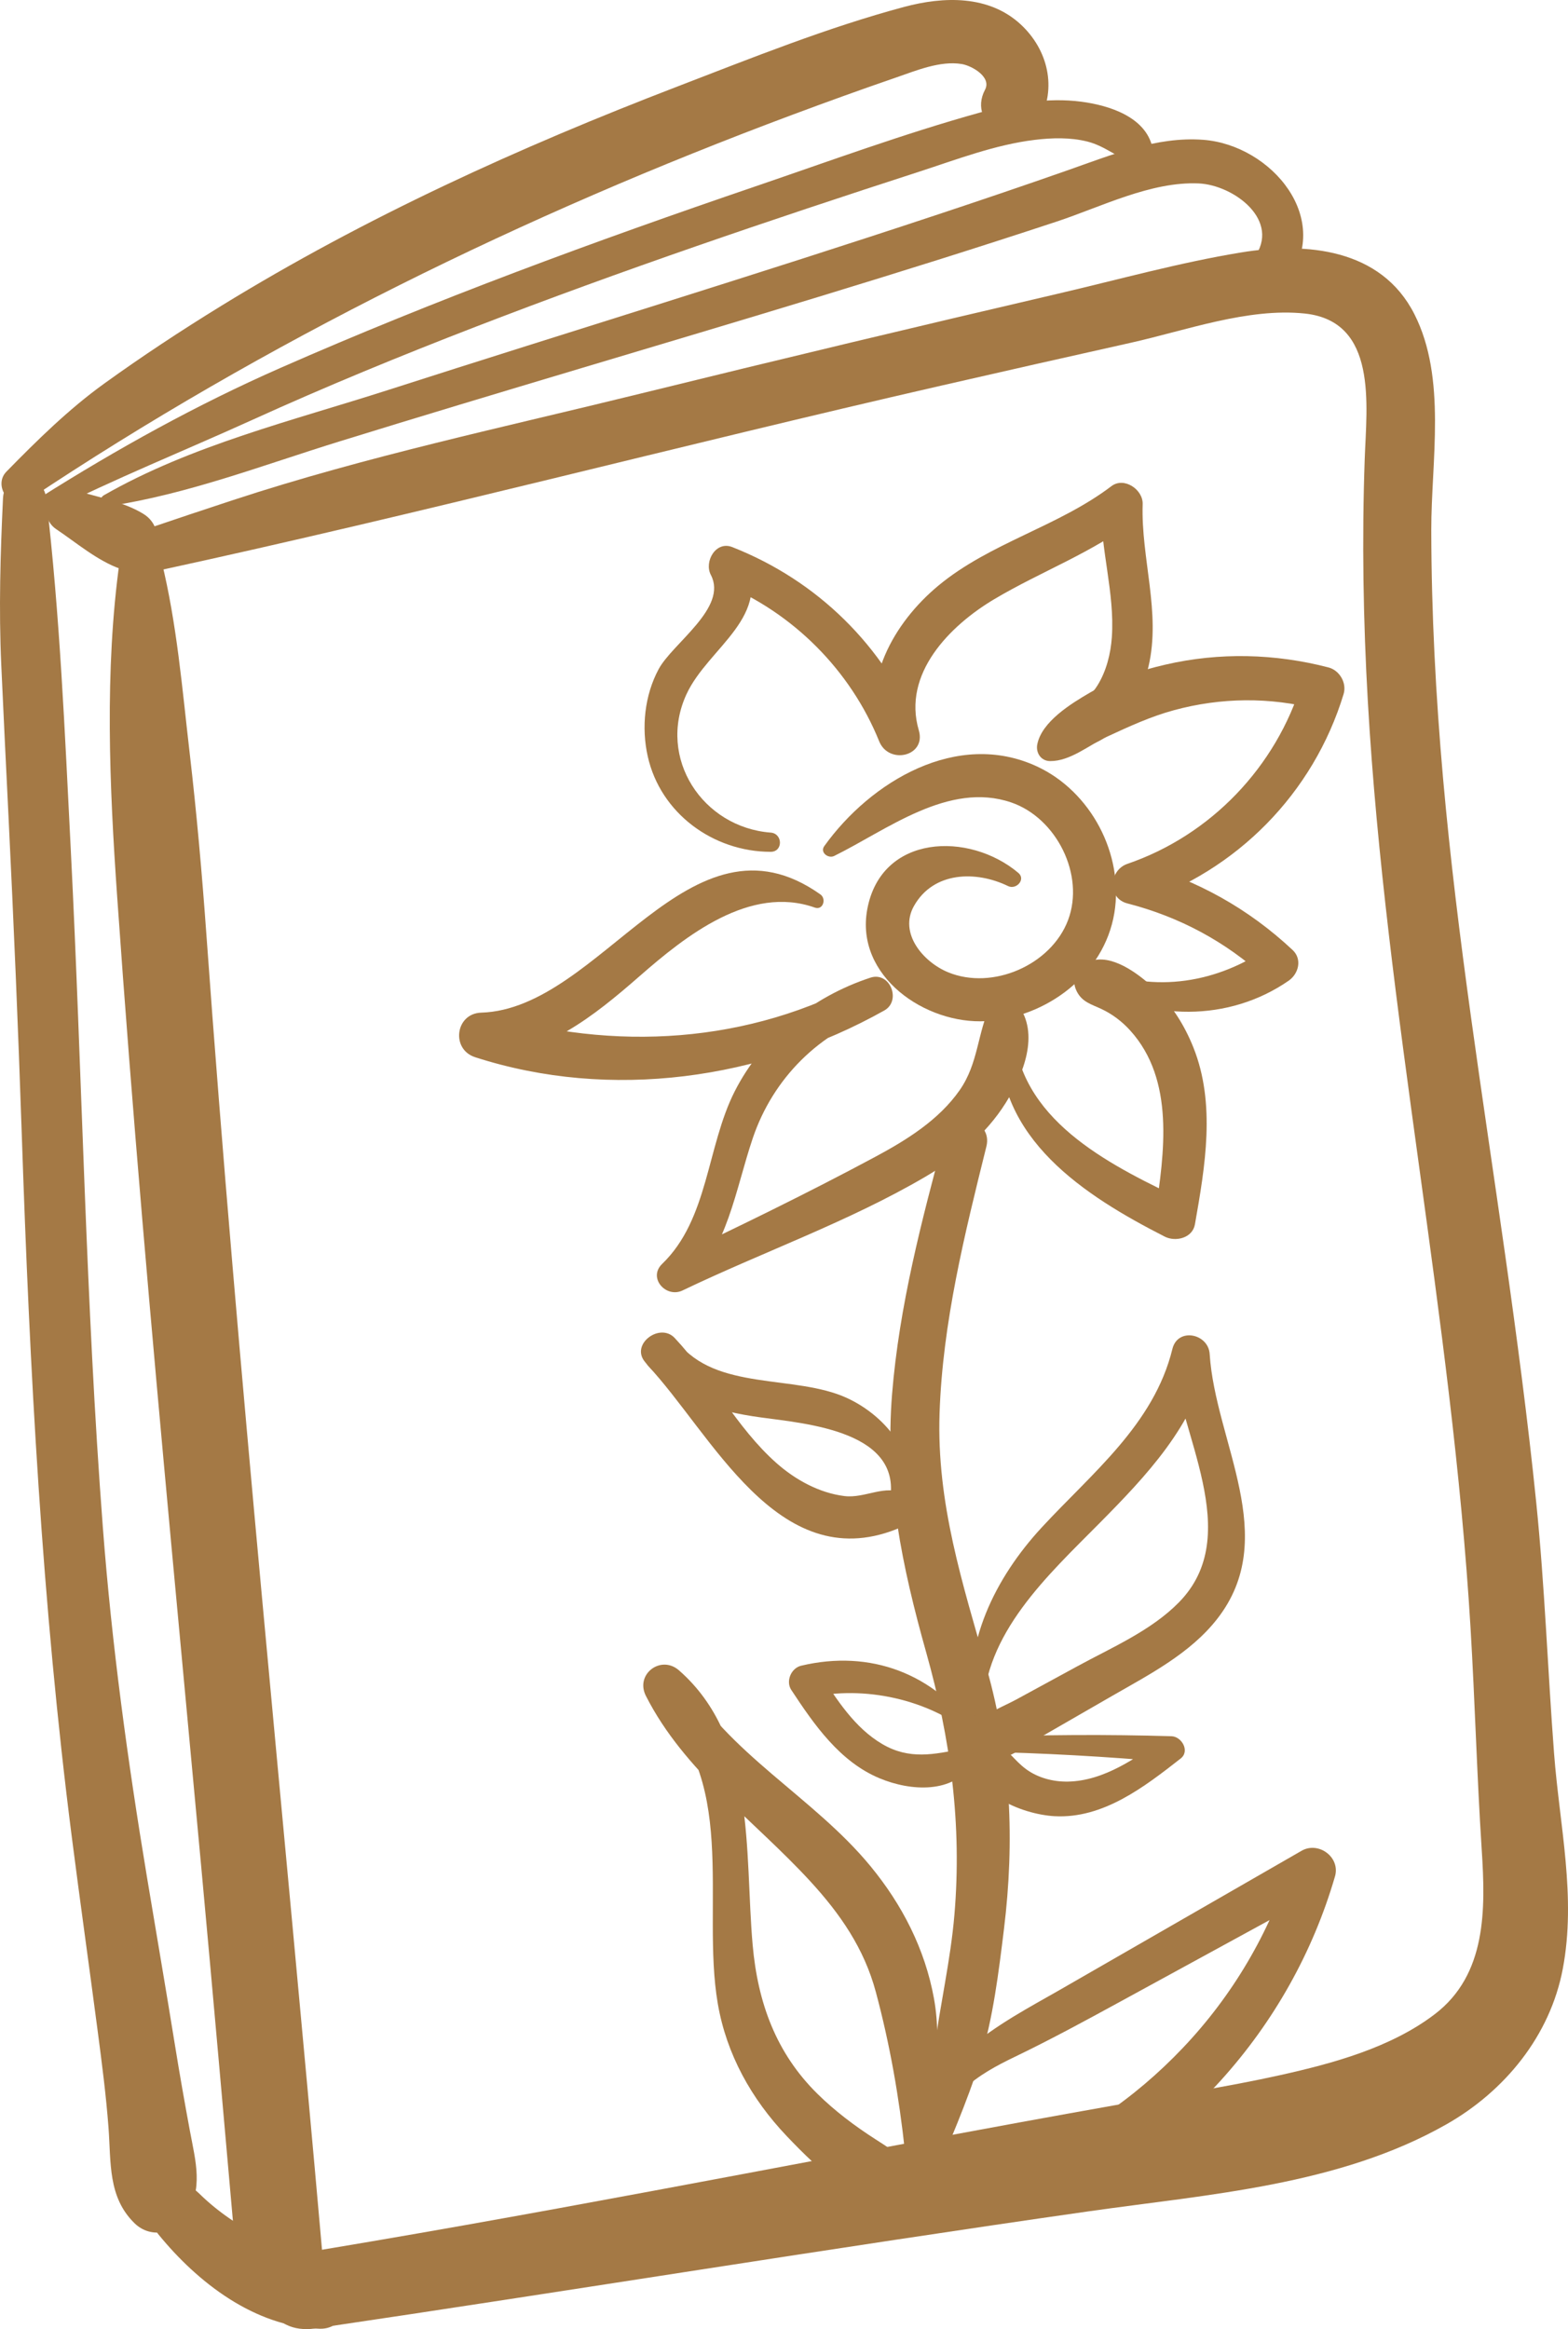
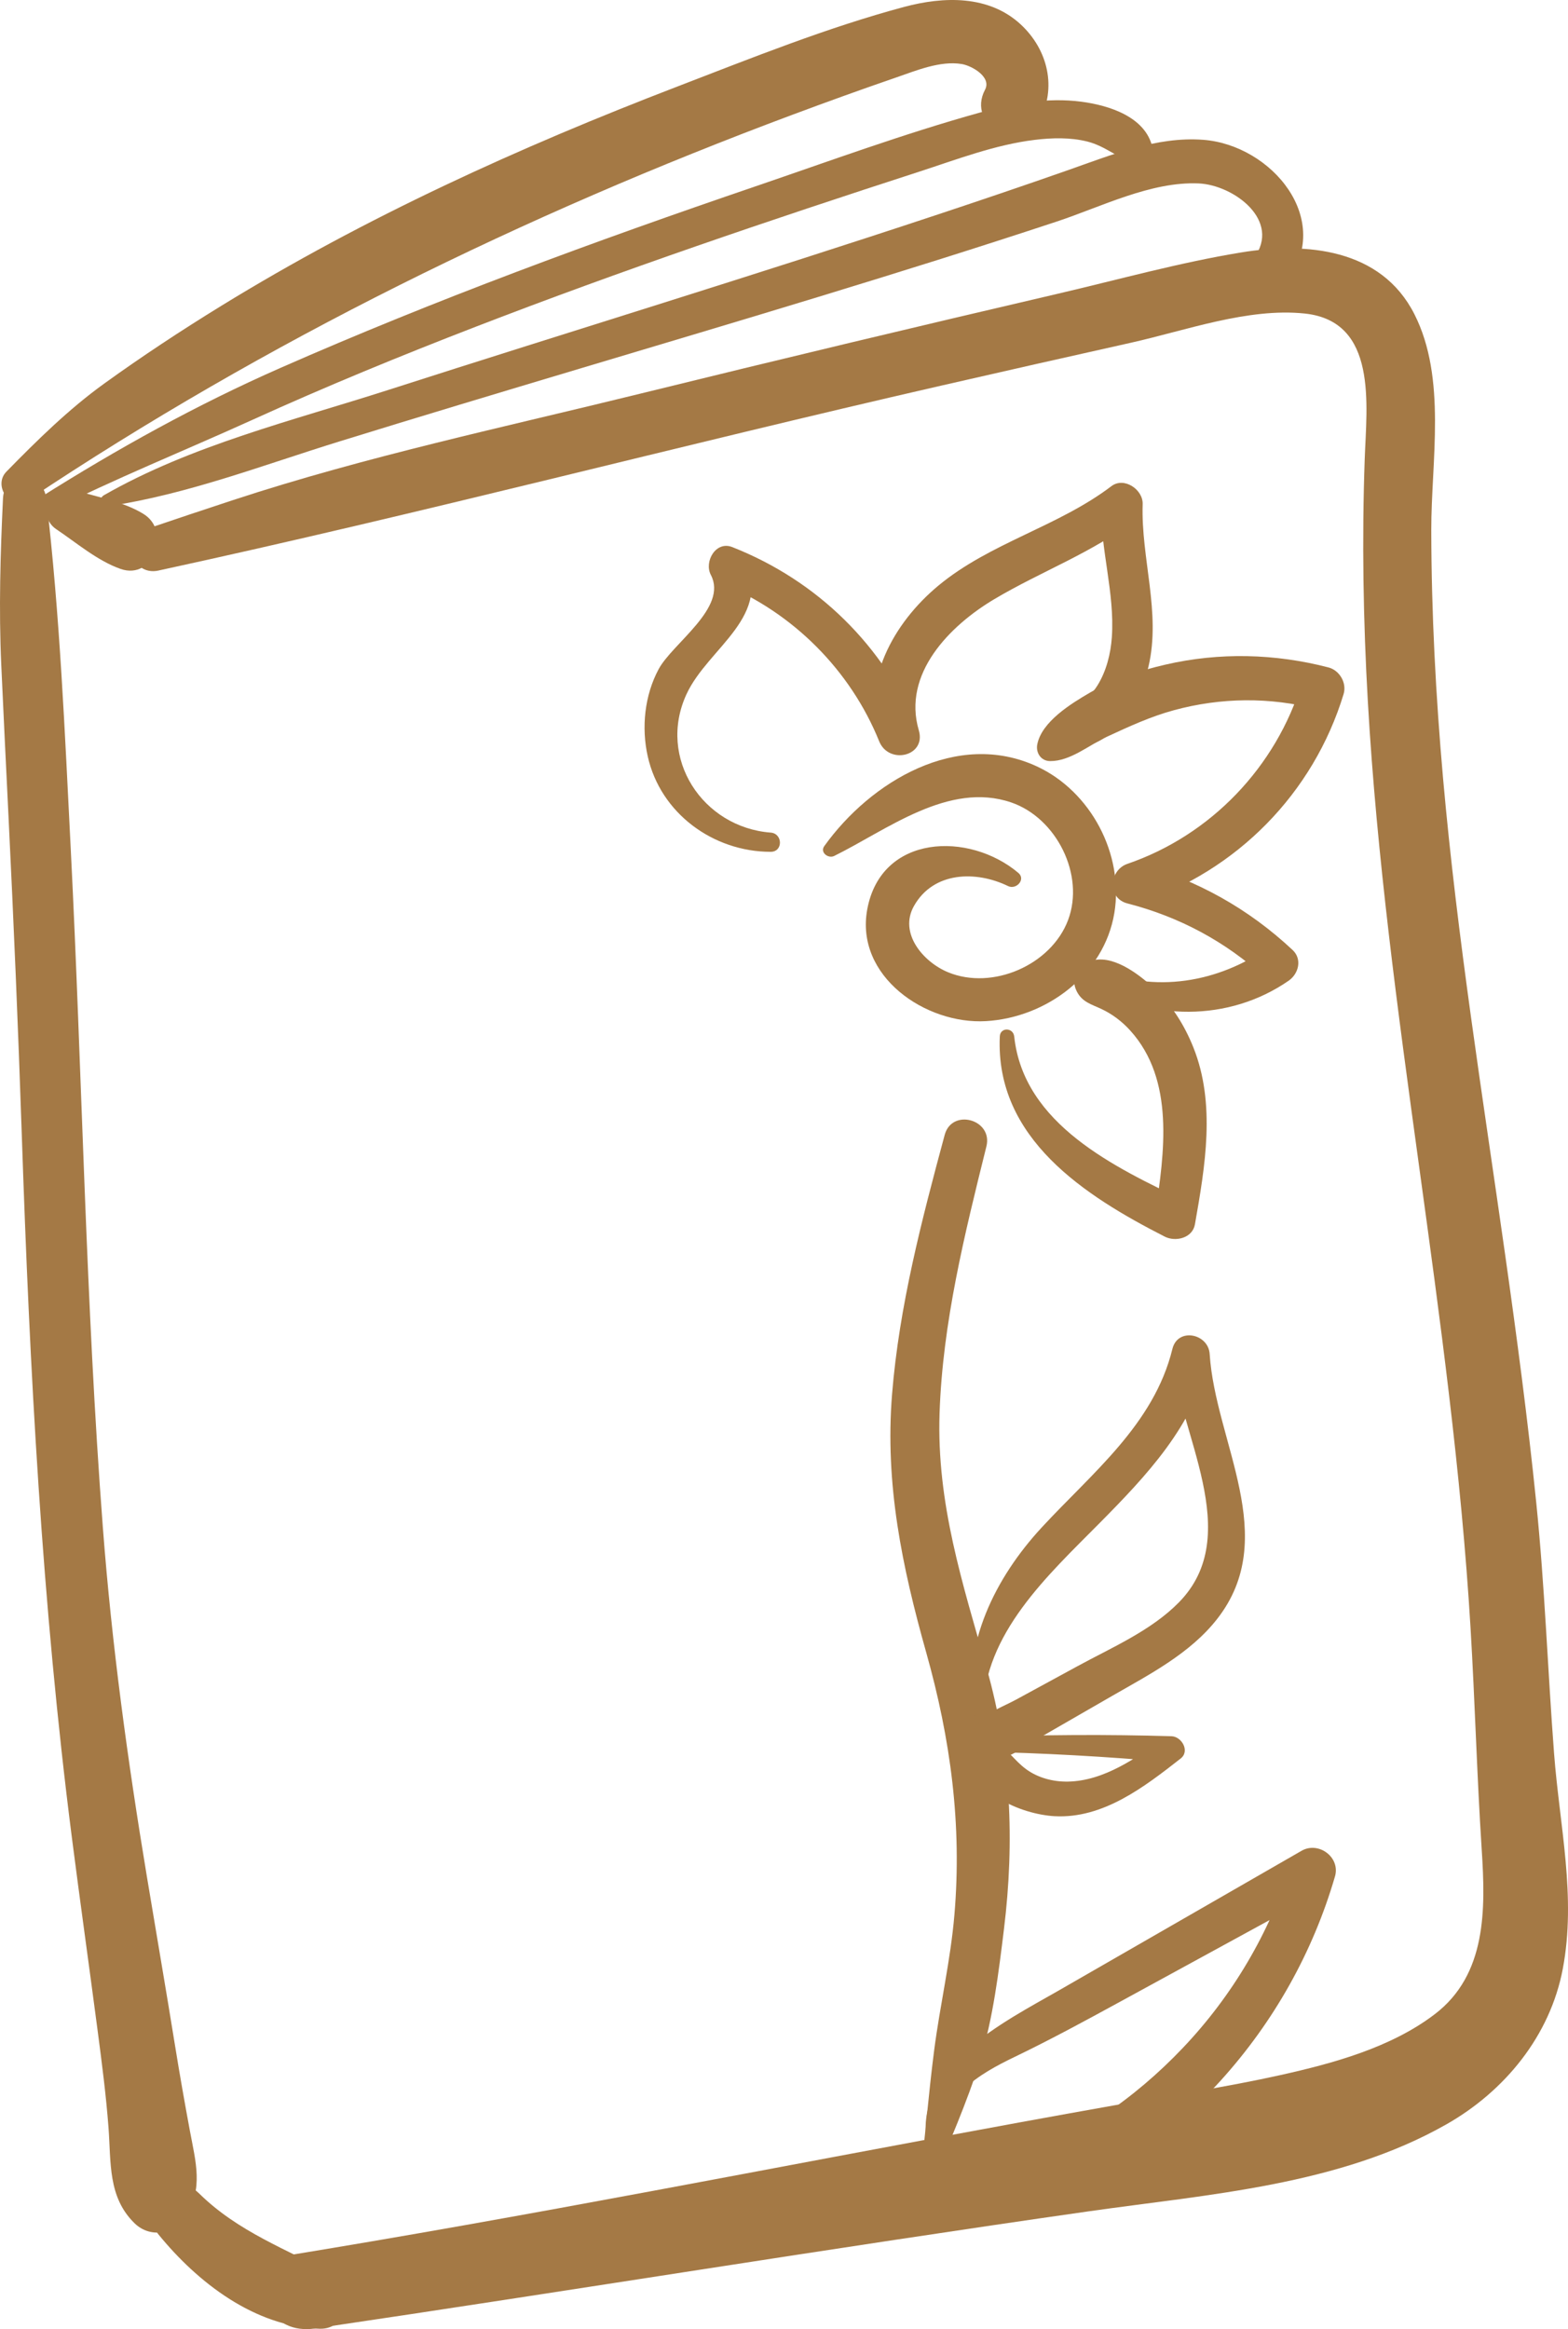
<svg xmlns="http://www.w3.org/2000/svg" id="Vrstva_1" viewBox="0 0 311.998 463.402">
  <defs>
    <style>.cls-1{fill:#a47945;}</style>
  </defs>
-   <path class="cls-1" d="M23.819,111.554c-3.05,21.827-2.042,44.856-.507,66.832,1.494,21.383,3.179,42.753,4.989,64.111,3.647,43.045,7.79,86.046,11.752,129.062,2.351,25.524,4.596,51.056,6.848,76.589,.966,10.953,18.196,11.055,17.22,0-7.709-87.401-16.761-174.714-23.056-262.234-.869-12.081-1.925-24.061-3.325-36.093-1.499-12.887-2.524-25.662-5.62-38.267-.95-3.87-7.697-4.331-8.303,0h0Z" />
+   <path class="cls-1" d="M23.819,111.554h0Z" />
  <path class="cls-1" d="M31.552,113.511c52.069-11.291,103.653-24.865,155.608-36.758,12.616-2.888,25.24-5.743,37.872-8.562,10.921-2.438,23.305-6.995,34.586-5.809,14.572,1.533,12.306,18.248,11.931,28.915-.566,16.105-.298,32.231,.623,48.318,3.538,61.774,16.741,122.517,20.434,184.282,.88,14.714,1.27,29.416,2.224,44.128,.768,11.837,1.006,24.838-9.36,32.735-8.688,6.619-20.143,9.748-30.615,12.082-10.987,2.448-22.171,4.091-33.253,6.058-49.215,8.736-98.211,18.625-147.488,27.017-5.176,.882-10.355,1.75-15.536,2.601-4.069,.668-6.376,5.737-5.346,9.415,1.227,4.382,5.293,5.954,9.415,5.346,51.325-7.571,102.522-15.967,153.886-23.298,23.891-3.41,49.803-5.133,71.246-17.309,11.65-6.615,20.656-17.628,23.182-30.952,2.721-14.351-.648-28.54-1.737-42.859-1.265-16.631-1.85-33.268-3.542-49.874-1.68-16.484-3.861-32.914-6.186-49.318-4.471-31.537-9.539-63.005-12.353-94.749-1.456-16.428-2.321-32.912-2.35-49.406-.024-13.752,3.118-30.211-3.352-42.994-6.626-13.091-21.539-14.403-34.435-12.299-12.277,2.003-24.446,5.407-36.556,8.228-27.751,6.464-55.466,13.082-83.133,19.894-26.959,6.638-54.531,12.473-80.915,21.145-5.722,1.881-11.435,3.787-17.138,5.724-5.241,1.78-3.151,9.482,2.289,8.303h0Z" />
  <path class="cls-1" d="M31.491,444.517c7.832,9.627,19.231,18.455,32.151,18.813,5.638,.156,7.85-7.962,2.89-10.67-9.433-5.149-19.088-8.542-26.923-16.26-5.377-5.296-12.69,2.497-8.118,8.118h0Z" />
  <path class="cls-1" d="M11.179,105.28c4.036,2.705,8.208,6.299,12.802,7.91,6.575,2.305,10.164-7.44,4.602-10.916-4.002-2.501-9.597-3.45-14.087-4.862-4.847-1.525-7.223,5.251-3.317,7.869h0Z" />
  <path class="cls-1" d="M.595,99.163c-.525,11.098-.845,22.003-.345,33.104,.45,10.003,.944,20.003,1.434,30.004,1.035,21.15,1.938,42.302,2.649,63.466,1.571,46.75,4.017,93.389,9.961,139.816,1.644,12.837,3.452,25.653,5.134,38.485,.841,6.414,1.677,12.813,2.161,19.264,.522,6.943-.156,13.844,5.194,19.047,3.077,2.993,7.884,2.206,10.142-1.307,3.587-5.58,2.009-10.92,.875-17.012-1.064-5.719-2.069-11.433-2.995-17.177-1.802-11.185-3.73-22.35-5.585-33.526-3.827-23.045-6.971-46.065-8.75-69.364-3.432-44.955-4.114-90.076-6.395-135.095-1.182-23.321-2.157-46.51-4.87-69.706-.631-5.395-8.342-5.667-8.61,0H.595Z" />
  <path class="cls-1" d="M21.603,100.714c15.773-2.392,30.733-8.182,45.963-12.894,15.936-4.931,31.914-9.726,47.896-14.51,31.669-9.48,63.386-18.844,94.777-29.219,8.87-2.931,18.754-8.007,28.257-7.597,6.961,.3,16.58,7.385,10.964,14.915-2.734,3.666,3.558,8.577,6.386,4.927,9.756-12.595-2.831-27.497-16.446-28.521-9.289-.699-18.417,3.066-27.006,6.079-8.507,2.984-17.046,5.878-25.602,8.719-36.361,12.074-73.017,23.236-109.491,34.957-18.99,6.102-39.261,11.015-56.619,20.958-1.258,.721-.345,2.378,.921,2.186h0Z" />
  <path class="cls-1" d="M9.683,101.877c13.282-6.7,27.036-12.209,40.564-18.355,14.623-6.643,29.485-12.747,44.466-18.533,29.027-11.211,58.507-21.213,88.103-30.804,7.524-2.438,15.147-5.387,23.043-6.352,3.475-.425,7.127-.524,10.541,.341,3.591,.91,6.165,3.406,9.681,4.431,2.01,.586,3.657-1.332,3.236-3.236-1.351-6.112-8.604-8.402-14.141-9.132-6.747-.889-13.667,.348-20.169,2.154-15.068,4.185-29.904,9.644-44.701,14.692-31.942,10.897-63.672,22.551-94.574,36.148-16.598,7.303-32.407,16.075-47.739,25.754-1.832,1.156-.23,3.86,1.69,2.891h0Z" />
  <path class="cls-1" d="M5.624,99.476C52.999,67.866,104.346,42.742,157.673,22.834c6.866-2.563,13.761-5.053,20.692-7.435,3.952-1.359,8.726-3.365,13.005-2.658,1.984,.328,5.982,2.57,4.63,5.111-3.752,7.055,6.868,13.311,10.739,6.277,3.619-6.577,1.793-14.238-3.636-19.268-6.33-5.865-15.325-5.594-23.168-3.495-15.306,4.096-30.366,10.166-45.14,15.845-31.495,12.107-62.07,25.989-90.848,43.689-7.909,4.864-15.668,9.978-23.201,15.408-7.093,5.113-13.363,11.295-19.472,17.533-2.767,2.826,.863,7.96,4.348,5.635h0Z" />
  <path class="cls-1" d="M185.284,435.078c3.353-8.334,7.158-16.722,9.789-25.319,2.535-8.282,3.639-17.351,4.692-25.927,2.148-17.495,1.408-34.81-3.41-51.804-4.823-17.01-10.004-32.907-9.402-50.849,.604-18.035,4.993-35.657,9.321-53.088,1.335-5.375-6.858-7.65-8.303-2.289-4.569,16.954-9.054,34.046-10.471,51.609-1.441,17.855,1.993,34.297,6.798,51.372,4.862,17.276,7.13,34.245,5.608,52.195-.771,9.093-2.854,17.882-4.022,26.898-1.158,8.929-1.845,17.941-2.948,26.884-.179,1.451,1.893,1.452,2.349,.318h0Z" />
-   <path class="cls-1" d="M183.823,428.54c1.511-9.935,3.836-20.917,2.015-30.926-1.791-9.841-6.321-18.656-12.638-26.328-11.388-13.831-28.325-22.26-37.435-38.101l-6.587,5.082c18.343,14.479,10.227,40.572,13.651,60.408,1.736,10.062,6.683,18.924,13.675,26.283,6.321,6.653,15.597,15.564,25.378,15.33,2.563-.061,4.138-2.79,2.891-5.038-2.466-4.449-6.377-6.925-10.536-9.595-4.127-2.65-8.039-5.583-11.542-9.026-8.298-8.158-11.918-18.208-12.933-29.66-1.639-18.491,.805-41.08-14.654-54.632-3.589-3.147-8.784,.757-6.587,5.082,7.622,15,21.562,24.746,32.701,36.877,5.979,6.512,10.722,13.366,13.046,22.016,2.808,10.455,4.639,20.959,5.796,31.721,.208,1.938,3.405,2.829,3.758,.509h0Z" />
  <path class="cls-1" d="M195.578,340.631c.187-15.666,12.977-27.242,23.242-37.621,9.287-9.39,18.733-19.336,21.745-32.614l-7.418-1.004c1.25,15.539,14.686,35.944,1.411,49.437-5.525,5.616-13.312,8.948-20.139,12.665l-12.079,6.577c-3.802,2.07-8.205,3.275-9.321,7.815-.413,1.68,.532,3.303,2.172,3.825,4.439,1.412,7.907-1.806,11.64-3.957l14.464-8.335c7.421-4.276,15.464-8.396,20.857-15.264,12.794-16.291-.337-35.2-1.452-52.762-.258-4.071-6.356-5.344-7.418-1.004-3.678,15.029-16.048,24.719-26.074,35.594-9.111,9.883-15.825,23.174-13.51,36.903,.183,1.088,1.867,.793,1.879-.254h0Z" />
  <path class="cls-1" d="M187.268,426.154c-.253-8.916,7.508-13.484,14.577-16.887,6.994-3.367,13.776-7.04,20.589-10.761,13.705-7.486,27.411-14.972,41.116-22.457l-6.648-5.111c-4.307,13.642-11.688,26.159-21.552,36.528-4.819,5.066-10.139,9.62-15.965,13.491-5.763,3.829-12.297,6.683-17.217,11.678-1.898,1.927-.5,5.281,2.199,5.308,7.811,.077,14.672-4.156,20.845-8.483,6.431-4.508,12.402-9.682,17.675-15.506,10.561-11.667,18.339-25.502,22.743-40.61,1.117-3.831-3.27-7.055-6.648-5.111-16.068,9.244-32.135,18.489-48.203,27.733-11.007,6.333-29.031,15.096-26.33,30.57,.28,1.603,2.864,1.216,2.819-.381h0Z" />
  <path class="cls-1" d="M202.629,173.672c-9.776-8.244-27.295-7.762-30.064,7.249-2.459,13.328,11.618,22.947,23.631,22.243,12.027-.705,23.501-9.258,25.531-21.493,1.941-11.695-4.666-24.217-15.428-29.195-15.852-7.332-33.072,3.015-42.285,15.867-.908,1.267,.801,2.536,1.963,1.963,10.481-5.162,22.763-14.909,35.236-10.649,8.992,3.071,14.694,14.425,11.306,23.411-3.364,8.923-15.014,14.012-23.854,10.382-4.93-2.025-9.869-7.755-6.809-13.191,3.886-6.905,12.379-7.057,18.743-3.959,1.594,.776,3.577-1.324,2.029-2.629h0Z" />
-   <path class="cls-1" d="M163.241,177.953c-26.061-18.474-43.558,22.785-67.496,23.524-5.136,.159-6.068,7.296-1.2,8.867,26.975,8.706,56.91,4.451,81.401-9.291,3.475-1.95,1.152-7.819-2.755-6.535-11.491,3.778-21.489,11.755-27.007,22.634-5.569,10.977-5.202,25.427-14.434,34.32-2.88,2.775,.764,6.862,4.07,5.276,15.929-7.646,33.048-13.672,48.303-22.618,6.318-3.705,12.048-8.42,15.979-14.674,3.516-5.593,6.846-13.806,2.412-19.581-1.274-1.66-4.246-2.345-5.37,0-2.693,5.621-2.429,11.632-6.177,17.008-4.174,5.987-10.619,9.961-16.934,13.347-13.615,7.3-27.638,14.115-41.604,20.717l4.07,5.276c8.344-7.941,9.762-19.319,13.274-29.737,4.033-11.963,13.29-21.196,25.318-25.071l-2.755-6.535c-23.208,12.839-50.274,14.429-75.392,6.759l-1.2,8.867c12.71-.594,22.338-8.257,31.531-16.3,9.117-7.977,21.947-18.21,34.859-13.63,1.631,.579,2.348-1.743,1.106-2.623h0Z" />
  <path class="cls-1" d="M153.348,165.655c-13.566-1.051-22.602-14.828-16.761-27.513,4.337-9.419,17.531-15.464,11.373-27.559l-4.26,5.541c14.086,5.769,25.531,17.238,31.232,31.355,1.916,4.744,9.421,3.013,7.891-2.176-3.311-11.233,6.141-20.813,15.021-26.092,9.387-5.581,19.606-9.253,28.311-15.993l-7.055-2.922c-.204,8.878,2.749,17.623,2.134,26.482-.229,3.298-1.091,6.73-2.844,9.568-1.873,3.031-4.888,4.607-7.556,6.829-2.316,1.929-.169,5.033,2.199,5.308,8.378,.973,13.88-8.94,15.502-15.908,2.497-10.724-1.519-21.487-1.169-32.279,.094-2.882-3.689-5.49-6.219-3.569-10.615,8.061-24.131,11.255-34.408,19.774-9.013,7.471-15.454,19.171-11.807,30.978l7.891-2.176c-7.06-16.854-20.103-29.739-37.118-36.454-3.281-1.295-5.646,2.903-4.26,5.541,3.434,6.536-7.623,13.584-10.399,18.765-2.794,5.216-3.446,11.586-2.16,17.33,2.539,11.344,13.041,18.992,24.461,18.996,2.491,.001,2.428-3.639,0-3.827h0Z" />
  <path class="cls-1" d="M198.938,206.22c-.912,20.296,16.932,31.708,32.82,39.82,2.139,1.092,5.523,.311,6.007-2.444,2.026-11.516,4.176-23.965-.307-35.192-1.705-4.269-4.154-8.259-7.49-11.455-2.859-2.739-7.978-6.809-12.239-5.926-3.065,.635-4.948,3.323-3.478,6.224,1.091,2.152,2.938,2.572,4.921,3.508,2.178,1.028,4.096,2.487,5.712,4.271,8.917,9.845,6.793,24.389,4.994,36.396l6.007-2.444c-14.027-6.718-32.211-15.266-34.078-32.758-.193-1.807-2.785-1.882-2.87,0h0Z" />
  <path class="cls-1" d="M216.502,195.615c12.233,7.572,27.996,7.756,39.917-.496,1.975-1.367,2.731-4.276,.786-6.1-8.743-8.198-19.117-14.022-30.692-17.151v7.884c19.585-6.441,34.83-21.921,40.835-41.661,.67-2.202-.799-4.722-3.007-5.296-10.641-2.765-21.723-3.04-32.451-.558-5.1,1.18-10.45,2.915-14.997,5.559-3.762,2.188-9.612,5.784-10.498,10.303-.328,1.672,.728,3.311,2.537,3.33,4.02,.043,7.744-3.186,11.3-4.835,4.372-2.028,8.682-4.019,13.349-5.288,9.359-2.545,19.089-2.647,28.47-.209l-3.007-5.296c-5.096,16.751-18.118,30.386-34.706,36.067-3.658,1.253-4.107,6.827,0,7.884,10.299,2.65,19.521,7.575,27.373,14.759l.786-6.1c-10.023,7.12-22.875,9.288-34.307,4.312-1.93-.84-3.571,1.727-1.69,2.891h0Z" />
-   <path class="cls-1" d="M180.21,299.838c3.391-9.243-3.624-18.012-11.745-21.719-10.309-4.706-26.018-1.289-33.627-11.146l-6.01,4.637c12.76,13.548,25.79,41.939,49.429,32.678,1.222-.479,2.632-1.385,2.839-2.839l.139-.973c.178-1.251-.11-2.58-1.319-3.241-3.7-2.025-7.748,.929-11.874,.425-5.012-.612-9.766-3.229-13.51-6.538-8.05-7.113-12.952-17.132-20.291-24.924-2.905-3.084-8.707,1.144-6.01,4.637,5.762,7.464,14.127,9.944,23.161,11.178,9.224,1.26,28.561,2.776,25.59,16.934-.446,2.126,2.489,2.906,3.229,.89h0Z" />
-   <path class="cls-1" d="M194.067,344.519c-8.188-11.577-20.895-16.378-34.662-13.107-1.986,.472-3.102,3.08-1.959,4.816,4.555,6.919,9.658,14.291,17.584,17.589,6.141,2.555,14.709,3.153,18.652-3.087,.947-1.498-.611-3.132-2.161-2.811-5.669,1.175-10.603,2.222-15.949-.908-5.501-3.22-9.093-8.867-12.465-14.093l-1.959,4.816c10.781-2.457,23.622,.351,32.167,7.364,.385,.316,1.09-.1,.751-.58h0Z" />
  <path class="cls-1" d="M194.591,348.507c12.858,.269,25.693,.978,38.502,2.125l-1.31-4.838c-5.711,3.936-12.045,8.529-19.265,8.673-2.945,.058-5.998-.732-8.384-2.5-2.324-1.722-3.202-3.584-5.843-4.958-1.419-.738-3.012-.082-3.513,1.429-2.721,8.197,8.602,12.563,15.058,12.913,9.685,.525,17.887-5.847,25.094-11.479,1.886-1.474,.199-4.373-1.836-4.432-12.836-.374-25.671-.307-38.502,.197-1.841,.072-1.854,2.831,0,2.87h0Z" />
</svg>